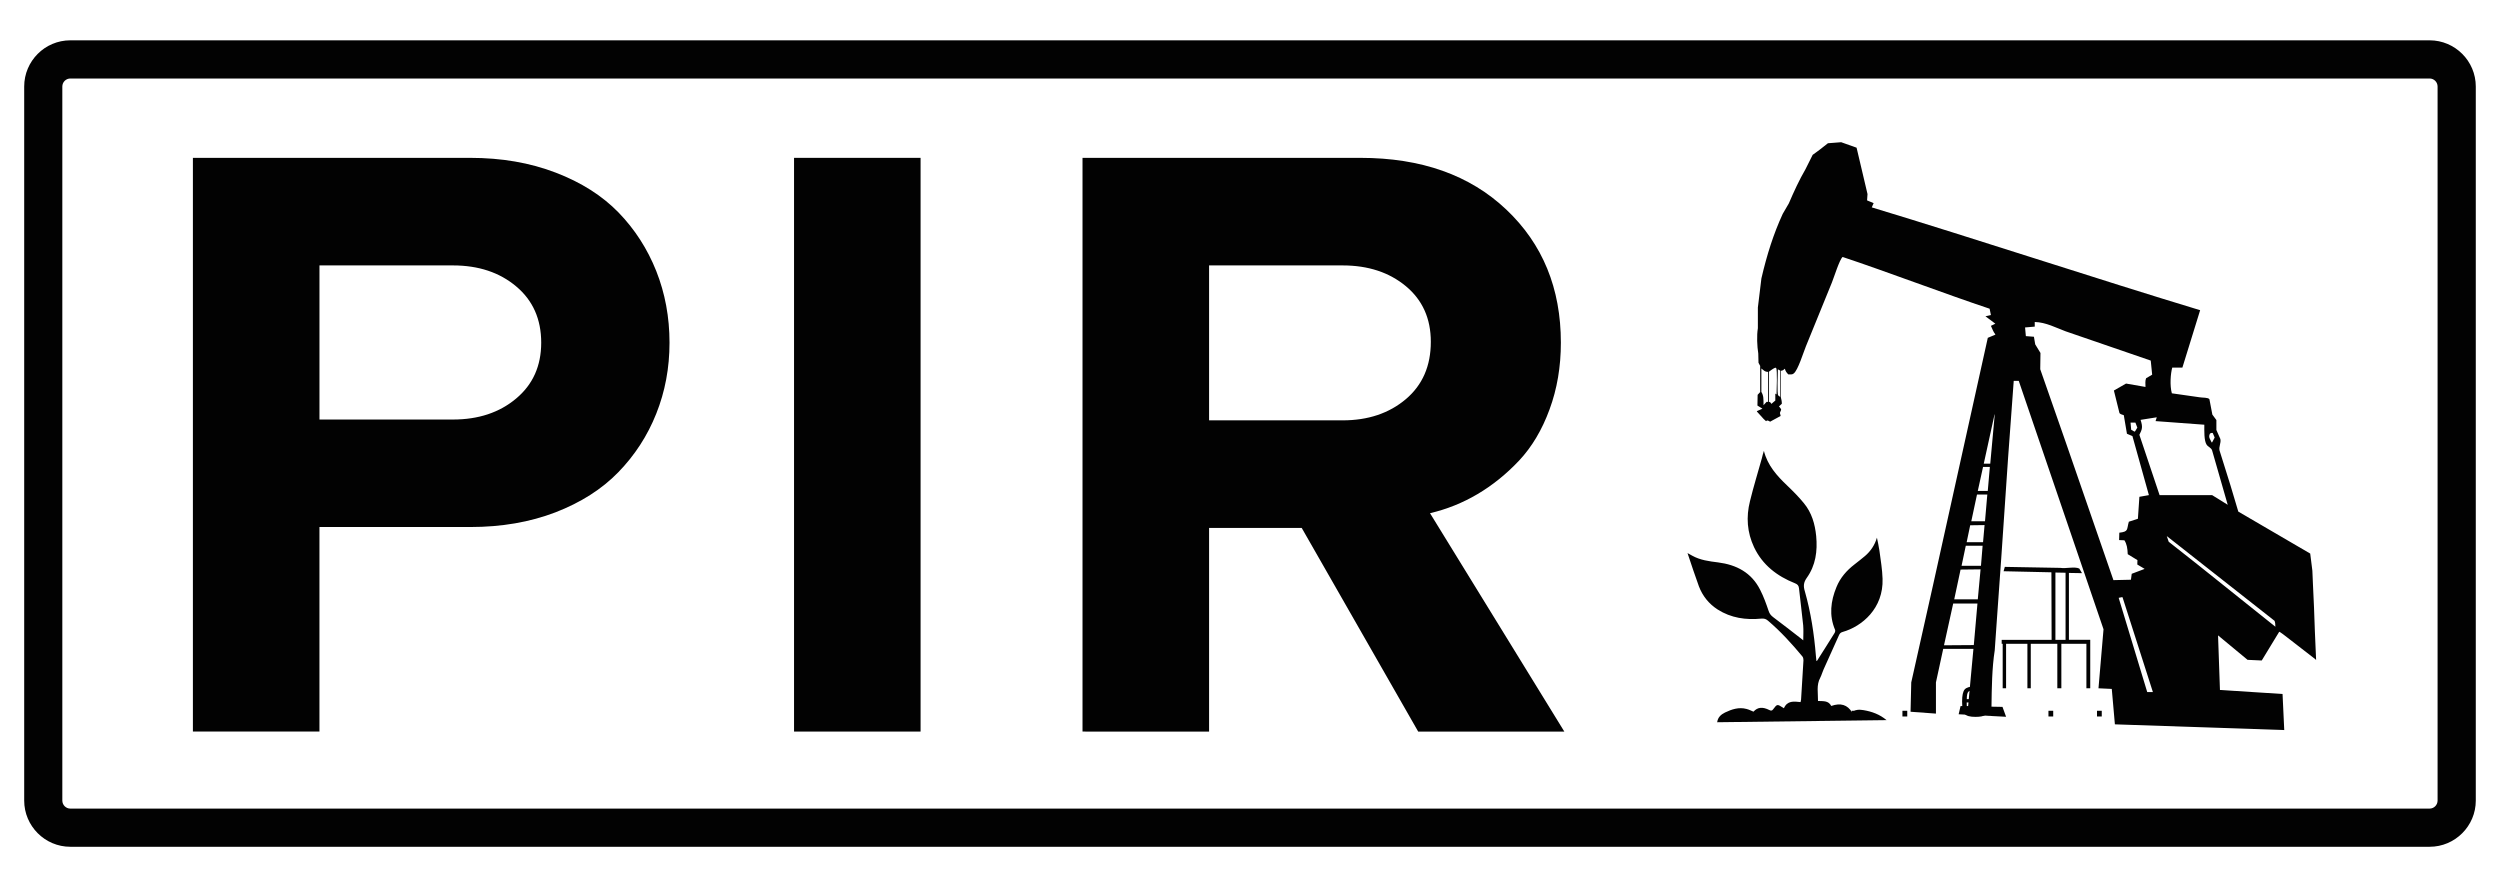
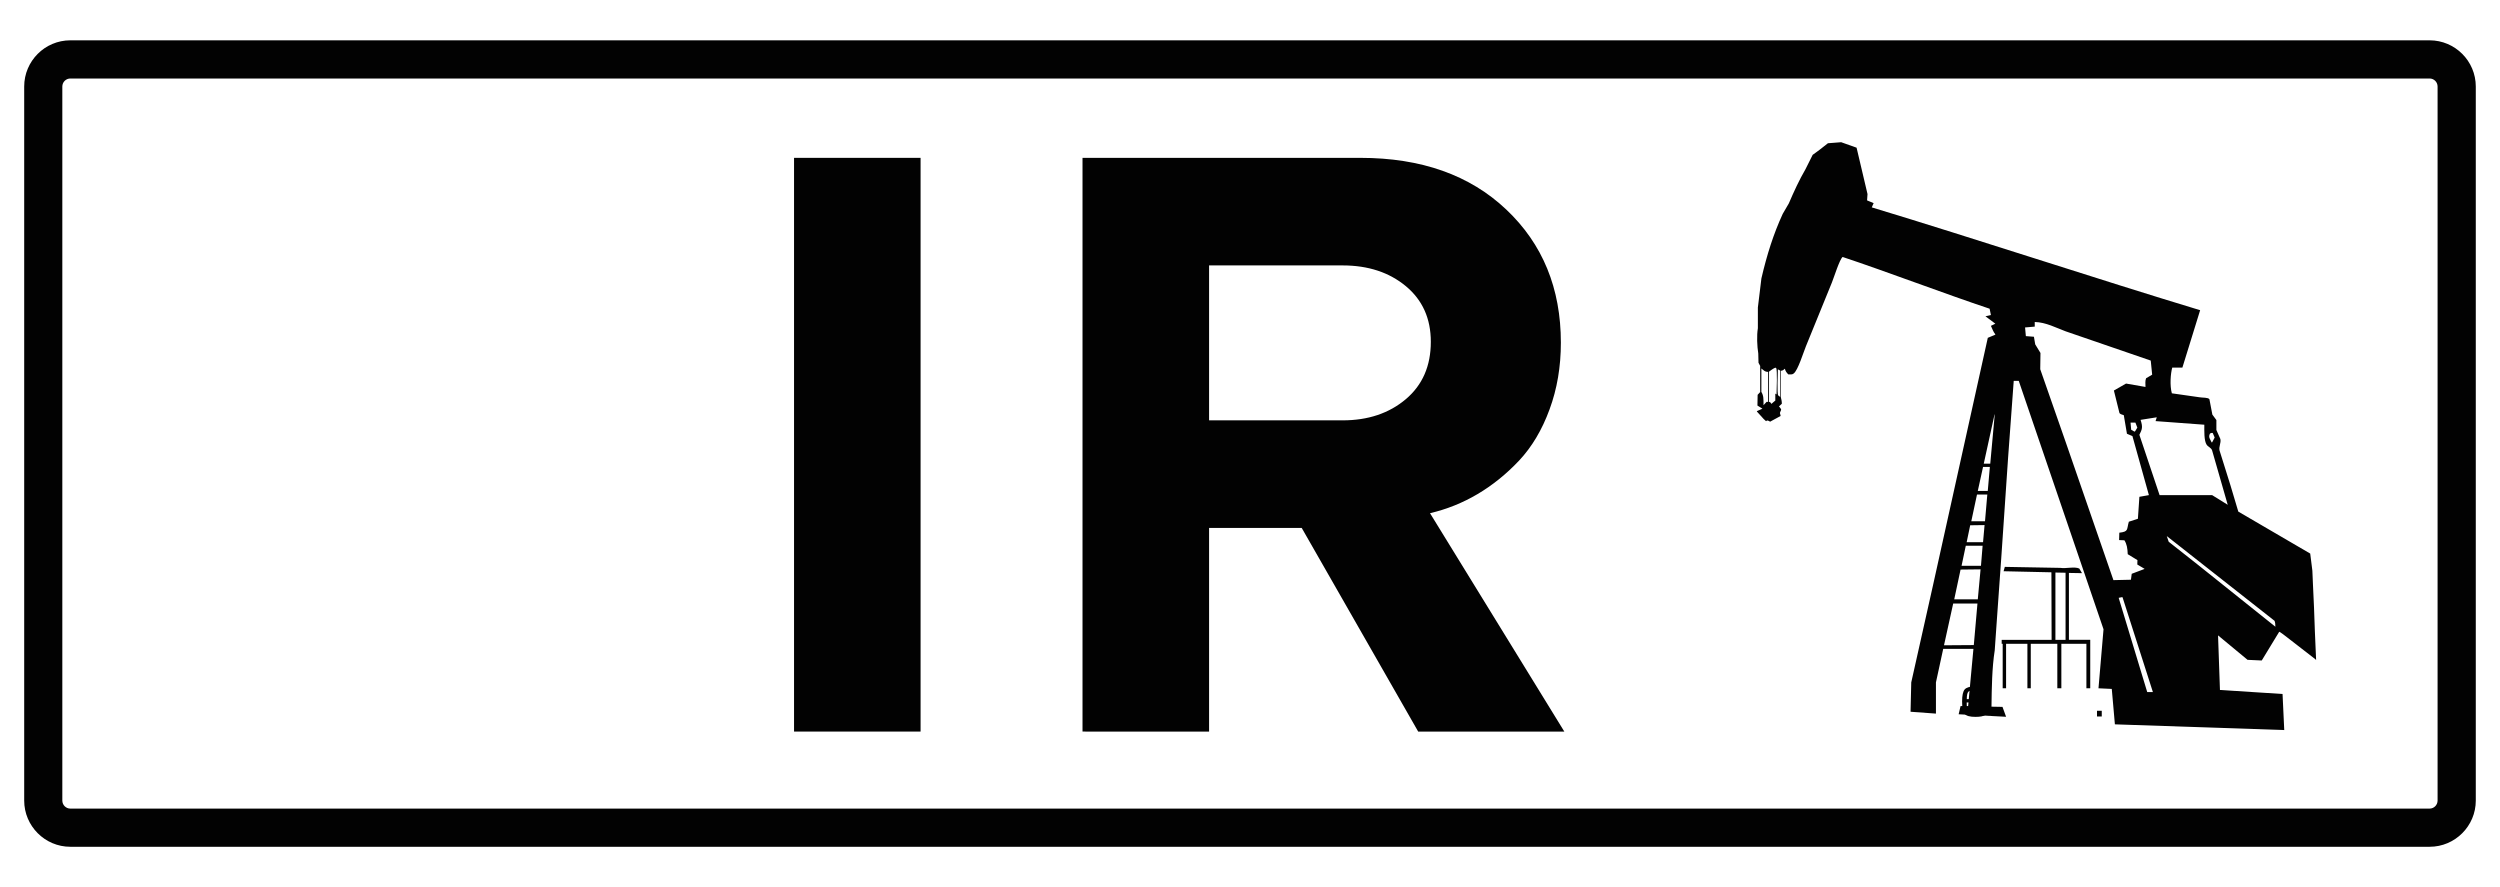
<svg xmlns="http://www.w3.org/2000/svg" version="1.1" id="Layer_1" x="0px" y="0px" width="155px" height="55px" viewBox="0 0 155 55" enable-background="new 0 0 155 55" xml:space="preserve">
  <g>
-     <rect x="114.797" y="44.068" fill="#020202" width="0.297" height="0.354" />
-     <rect x="117.951" y="44.068" fill="#020202" width="0.299" height="0.354" />
    <path fill="#020202" d="M122.98,43.868h0.275v0.067c0,0.188-0.059,0.323-0.174,0.397c-0.115,0.078-0.318,0.114-0.605,0.114   c-0.34,0-0.561-0.06-0.668-0.184c-0.104-0.122-0.158-0.383-0.158-0.776c0-0.367,0.055-0.613,0.158-0.738   c0.109-0.125,0.316-0.188,0.627-0.188c0.336,0,0.559,0.054,0.664,0.164c0.102,0.107,0.156,0.336,0.156,0.686v0.144h-1.32   c0,0.288,0.033,0.474,0.094,0.554c0.059,0.077,0.207,0.116,0.434,0.116c0.215,0,0.357-0.019,0.422-0.057   c0.064-0.037,0.096-0.116,0.096-0.243L122.98,43.868L122.98,43.868z M122.98,43.347l-0.002-0.087c0-0.198-0.031-0.327-0.1-0.387   c-0.061-0.059-0.203-0.089-0.42-0.089c-0.215,0-0.357,0.035-0.422,0.105c-0.064,0.067-0.096,0.222-0.096,0.457h1.04V43.347z" />
-     <rect x="127.004" y="44.068" fill="#020202" width="0.295" height="0.354" />
    <rect x="130.014" y="44.068" fill="#020202" width="0.295" height="0.354" />
-     <path fill="#020202" d="M11.96,45.357V9.787h17.194c1.94,0,3.702,0.303,5.293,0.913c1.584,0.605,2.886,1.431,3.9,2.473   c1.012,1.043,1.791,2.253,2.341,3.632c0.547,1.382,0.822,2.861,0.822,4.441c0,1.562-0.274,3.029-0.822,4.401   c-0.545,1.371-1.333,2.581-2.353,3.631c-1.02,1.05-2.323,1.878-3.898,2.487c-1.578,0.606-3.34,0.91-5.272,0.91h-9.359v12.682H11.96   z M19.807,26.011h8.276c1.582,0,2.888-0.435,3.92-1.304c1.036-0.867,1.552-2.021,1.552-3.461c0-1.459-0.517-2.622-1.552-3.489   c-1.032-0.869-2.339-1.301-3.92-1.301h-8.276V26.011z" />
    <rect x="49.231" y="9.787" fill="#020202" width="7.845" height="35.57" />
    <path fill="#020202" d="M67.116,45.357V9.787h17.228c3.775,0,6.789,1.068,9.045,3.205c2.258,2.135,3.385,4.886,3.385,8.254   c0,1.492-0.234,2.871-0.703,4.139c-0.463,1.268-1.094,2.322-1.881,3.165c-0.793,0.841-1.654,1.535-2.578,2.081   c-0.926,0.549-1.912,0.943-2.951,1.187l8.328,13.54h-9.061L80.705,32.73h-5.742v12.628L67.116,45.357L67.116,45.357z    M74.963,26.062h8.277c1.582,0,2.887-0.439,3.924-1.316c1.033-0.874,1.547-2.06,1.547-3.554c0-1.441-0.514-2.588-1.547-3.449   c-1.037-0.859-2.342-1.287-3.924-1.287h-8.277V26.062z" />
    <path fill="#020202" d="M137.637,42.778c1.291,0.083,2.59,0.165,3.881,0.249c0.033,0.747,0.072,1.49,0.105,2.236   c-3.5-0.118-7-0.234-10.5-0.354c-0.061-0.73-0.127-1.464-0.193-2.196c-0.277-0.013-0.549-0.025-0.824-0.039   c0.102-1.221,0.209-2.441,0.312-3.66c-1.752-5.135-3.504-10.271-5.256-15.401h-0.311c-0.117,1.57-0.23,3.146-0.346,4.718   c-0.141,2.093-0.283,4.187-0.428,6.277c-0.092,1.29-0.188,2.58-0.275,3.868c-0.043,0.616-0.088,1.23-0.129,1.845   c-0.17,1.084-0.186,2.32-0.201,3.492c0.23,0.005,0.457,0.008,0.682,0.013c0.078,0.204,0.148,0.41,0.223,0.614   c-0.98-0.053-1.961-0.104-2.941-0.156c0.037-0.172,0.078-0.343,0.119-0.51h0.469c0.109-1.182,0.221-2.361,0.328-3.545h-1.873   c-0.148,0.693-0.305,1.386-0.451,2.08v1.934c-0.529-0.039-1.051-0.077-1.574-0.115c0.01-0.606,0.029-1.212,0.043-1.818   c0.449-2.001,0.895-4.004,1.344-6.002c1.133-5.12,2.268-10.242,3.402-15.363c0.154-0.066,0.311-0.133,0.469-0.196   c-0.004-0.014-0.008-0.027-0.014-0.037c-0.119-0.143-0.178-0.339-0.262-0.51c0.094-0.045,0.184-0.091,0.275-0.133   c-0.205-0.154-0.41-0.306-0.613-0.459c0.111-0.023,0.219-0.05,0.338-0.078c-0.025-0.132-0.051-0.261-0.08-0.392   c-2.672-0.889-6.439-2.32-9.115-3.209c-0.193,0.163-0.535,1.268-0.662,1.579c-0.539,1.318-1.074,2.635-1.609,3.949   c-0.158,0.381-0.496,1.503-0.764,1.698c-0.088,0.073-0.18,0.056-0.334,0.053c-0.1-0.106-0.168-0.181-0.211-0.351   c-0.088,0.068-0.102,0.112-0.248,0.13v1.648c0.027,0.096,0.061,0.247,0.061,0.393c-0.057,0.055-0.119,0.11-0.18,0.169   c0.016,0.018,0.035,0.033,0.051,0.053c0.039,0.071,0.105,0.109,0.08,0.171c-0.119,0.275-0.059,0.122-0.027,0.366   c-0.215,0.116-0.436,0.235-0.652,0.354c-0.102-0.058-0.178-0.116-0.25-0.029c-0.053-0.048-0.107-0.096-0.156-0.145   c-0.137-0.149-0.277-0.304-0.416-0.458c0.002-0.006,0.01-0.017,0.01-0.025c0.109-0.048,0.221-0.096,0.326-0.143V25.33   c-0.098-0.062-0.197-0.122-0.299-0.185c0.004-0.222,0.012-0.442,0.012-0.666c0.055-0.055,0.104-0.112,0.158-0.17v-1.084v-0.538   c-0.037-0.066-0.068-0.128-0.104-0.195c-0.004-0.191-0.008-0.384-0.014-0.574c-0.072-0.454-0.102-1.103-0.025-1.571v-1.281   c0.074-0.601,0.146-1.201,0.219-1.804c0.342-1.471,0.75-2.76,1.322-4.002c0.127-0.217,0.254-0.435,0.379-0.651   c0.326-0.758,0.641-1.443,1.033-2.119c0.15-0.297,0.301-0.592,0.445-0.89c0.148-0.108,0.295-0.217,0.445-0.326   c0.166-0.134,0.328-0.261,0.5-0.393c0.168-0.013,0.336-0.026,0.506-0.039c0.102-0.008,0.211-0.019,0.316-0.025   c0.318,0.11,0.633,0.225,0.955,0.339c0.225,0.959,0.451,1.916,0.678,2.876c-0.008,0.132-0.016,0.263-0.027,0.392   c0.135,0.059,0.271,0.115,0.406,0.171c-0.039,0.087-0.08,0.175-0.115,0.262c6.422,1.944,13.934,4.431,20.359,6.375   c-0.367,1.187-0.734,2.372-1.1,3.557h-0.629c-0.105,0.382-0.16,1.107-0.025,1.596c0.576,0.08,1.154,0.163,1.727,0.247   c0.154,0.03,0.529,0.003,0.602,0.12c0.057,0.317,0.121,0.634,0.182,0.952c0.082,0.114,0.166,0.226,0.25,0.339v0.616   c0.08,0.188,0.162,0.375,0.248,0.562c0.053,0.248-0.107,0.456-0.053,0.706c0.227,0.724,0.455,1.448,0.68,2.171   c0.162,0.539,0.326,1.08,0.484,1.621c1.484,0.869,2.973,1.735,4.459,2.602c0.045,0.353,0.086,0.707,0.133,1.062   c0.01,0.285,0.027,0.571,0.037,0.861c0.02,0.479,0.043,0.959,0.066,1.439c0.018,0.475,0.033,0.949,0.051,1.424   c0.029,0.606,0.049,1.212,0.078,1.817c-0.018-0.017-0.037-0.035-0.049-0.054c-0.574-0.442-1.145-0.89-1.719-1.332   c-0.076-0.061-0.502-0.393-0.521-0.367c-0.363,0.594-0.723,1.188-1.082,1.779c-0.293-0.013-0.584-0.026-0.879-0.041   c-0.609-0.505-1.221-1.011-1.83-1.516C137.557,40.522,137.594,41.65,137.637,42.778 M126.154,19.963v0.287   c-0.195,0.019-0.4,0.037-0.6,0.052c0.018,0.182,0.033,0.36,0.049,0.538c0.168,0.014,0.334,0.026,0.5,0.038   c0.027,0.159,0.051,0.314,0.08,0.472c0.105,0.179,0.215,0.357,0.326,0.533c-0.004,0.336-0.008,0.674-0.014,1.01   c0.533,1.521,1.061,3.044,1.594,4.563c0.98,2.837,1.961,5.674,2.943,8.512c0.365-0.008,0.721-0.019,1.086-0.025   c0.016-0.125,0.031-0.244,0.049-0.368c0.264-0.101,0.525-0.199,0.787-0.298v-0.015c-0.152-0.087-0.297-0.177-0.441-0.262   c0.002-0.09,0.004-0.184,0.008-0.273c-0.197-0.122-0.398-0.244-0.602-0.368c-0.012-0.367-0.061-0.643-0.207-0.861   c-0.107-0.005-0.217-0.009-0.328-0.014c0.008-0.153,0.014-0.305,0.014-0.457c0.59-0.067,0.447-0.191,0.59-0.681   c0.186-0.059,0.371-0.122,0.562-0.183c0.027-0.454,0.061-0.908,0.092-1.361c0.197-0.035,0.391-0.068,0.586-0.104v-0.013   c-0.338-1.217-0.678-2.434-1.018-3.648c-0.115-0.048-0.229-0.097-0.34-0.144c-0.068-0.383-0.129-0.769-0.195-1.151   c-0.084-0.028-0.221-0.061-0.268-0.13c-0.113-0.468-0.232-0.932-0.346-1.399c0.25-0.143,0.504-0.288,0.754-0.432   c0.402,0.07,0.803,0.14,1.205,0.21c-0.006-0.167-0.023-0.413,0.037-0.538c0.125-0.072,0.254-0.145,0.377-0.223   c-0.031-0.29-0.057-0.582-0.088-0.874c-1.764-0.605-3.525-1.211-5.283-1.816C127.502,20.333,126.846,19.979,126.154,19.963z    M110.07,22.794c-0.182,0.081-0.246,0.151-0.391,0.247v1.873c0.088,0.016,0.113,0.067,0.152,0.128   c0.029-0.021,0.047-0.042,0.068-0.065c0.055-0.047,0.113-0.096,0.17-0.143v-0.432c0.025,0.017,0.051,0.035,0.076,0.053   c0.006-0.24,0.059-1.543-0.025-1.636C110.104,22.812,110.088,22.801,110.07,22.794z M109.625,24.914v-1.859   c-0.193,0.013-0.295-0.114-0.42-0.21v1.453c0.141,0.241,0.133,0.423,0.133,0.823c0.068-0.069,0.135-0.14,0.193-0.207H109.625z    M110.229,22.898c-0.004,0.238-0.061,1.527,0.023,1.62c0.041,0.029,0.08,0.062,0.121,0.092v-1.635   C110.324,22.95,110.275,22.924,110.229,22.898z M123.396,28.749c0.094-1.015,0.182-2.03,0.277-3.046h-0.014   c-0.225,1.016-0.447,2.031-0.666,3.046H123.396z M136.668,26.332c-1.008-0.075-2.014-0.15-3.02-0.223v-0.013   c0.021-0.069,0.045-0.142,0.068-0.209v-0.014c-0.338,0.049-0.666,0.104-0.998,0.158v0.01c0.146,0.447,0.096,0.57-0.076,0.919   c0.416,1.242,0.836,2.491,1.252,3.737h3.256c0.324,0.202,0.646,0.401,0.969,0.601c-0.322-1.123-0.645-2.245-0.969-3.373   c-0.051-0.161-0.25-0.221-0.338-0.353C136.645,27.322,136.668,26.723,136.668,26.332z M132.094,26.2   c0.01,0.147,0.025,0.296,0.039,0.444c0.068,0.039,0.137,0.078,0.207,0.119c0.016-0.01,0.023-0.021,0.039-0.028   c0.043-0.072,0.088-0.147,0.135-0.221c-0.043-0.105-0.082-0.208-0.119-0.314H132.094z M137.111,26.842   c-0.027,0.013-0.068,0.018-0.09,0.038c-0.129,0.233,0.023,0.359,0.102,0.55h0.027c0.053-0.102,0.107-0.2,0.16-0.301   c-0.041-0.096-0.08-0.191-0.121-0.287C137.189,26.842,137.111,26.842,137.111,26.842z M123.242,30.438   c0.041-0.497,0.082-0.995,0.129-1.49h-0.422c-0.107,0.495-0.215,0.993-0.326,1.49H123.242z M123.07,32.32   c0.045-0.555,0.096-1.107,0.143-1.661h-0.639c-0.121,0.554-0.234,1.106-0.354,1.661H123.07z M122.949,33.616   c0.033-0.357,0.064-0.709,0.094-1.061c-0.297,0.005-0.59,0.008-0.891,0.012c-0.074,0.351-0.146,0.7-0.219,1.049H122.949z    M134.34,33.236c0.041,0.116,0.076,0.232,0.119,0.352c0.594,0.468,1.184,0.934,1.775,1.399c1.617,1.291,3.227,2.579,4.84,3.87   c0-0.12-0.012-0.281-0.053-0.367C138.797,36.738,136.566,34.987,134.34,33.236z M121.617,35.08h1.203   c0.033-0.416,0.07-0.83,0.102-1.245h-1.043C121.793,34.25,121.705,34.664,121.617,35.08z M128.273,35.522v4.147h1.322v3.005h-0.238   v-2.758h-1.553v2.758h-0.25v-2.758h-1.646v2.758h-0.209v-2.758h-1.322v2.758h-0.211v-2.758h-0.062V39.67h3.096   c0-1.397-0.004-2.792-0.012-4.187c-0.986-0.022-1.98-0.044-2.965-0.066c0.025-0.088,0.049-0.181,0.076-0.271   c1.146,0.021,2.293,0.042,3.439,0.062c0.369,0.058,0.871-0.096,1.176,0.041c0.057,0.096,0.115,0.191,0.172,0.287   C128.816,35.53,128.541,35.528,128.273,35.522z M122.795,35.3c-0.412,0.006-0.826,0.011-1.24,0.014   c-0.131,0.614-0.264,1.228-0.393,1.845h1.461C122.68,36.539,122.74,35.921,122.795,35.3z M127.436,35.497v4.173h0.629v-4.16   C127.854,35.507,127.646,35.5,127.436,35.497z M131.557,37.025c-0.068,0.015-0.131,0.027-0.195,0.039v0.016   c0.588,1.941,1.172,3.885,1.766,5.83h0.352c-0.629-1.961-1.256-3.924-1.885-5.885H131.557z M122.602,37.417h-1.504   c-0.189,0.864-0.377,1.729-0.57,2.591c0.621-0.005,1.234-0.009,1.848-0.013C122.453,39.134,122.525,38.277,122.602,37.417z" />
-     <path fill="#020202" d="M106.465,44.779c0.041-0.311,0.24-0.482,0.488-0.604c0.422-0.202,0.859-0.347,1.332-0.22   c0.145,0.036,0.285,0.108,0.43,0.168c0.262-0.283,0.557-0.315,0.992-0.098c0.102,0.051,0.158,0.043,0.223-0.042   c0.254-0.339,0.256-0.337,0.611-0.111c0.018,0.014,0.039,0.027,0.062,0.039c0.207-0.479,0.609-0.43,1.033-0.381   c0.012-0.049,0.023-0.104,0.031-0.161c0.053-0.809,0.104-1.618,0.148-2.432c0.002-0.076-0.018-0.181-0.068-0.239   c-0.654-0.787-1.342-1.543-2.123-2.209c-0.127-0.114-0.248-0.151-0.424-0.135c-0.953,0.091-1.871-0.034-2.707-0.566   c-0.545-0.351-0.93-0.835-1.16-1.434c-0.246-0.665-0.463-1.343-0.707-2.064c0.127,0.069,0.211,0.117,0.293,0.163   c0.5,0.278,1.051,0.347,1.598,0.415c1.146,0.146,2.076,0.633,2.613,1.7c0.215,0.42,0.375,0.865,0.527,1.315   c0.057,0.171,0.143,0.277,0.287,0.385c0.582,0.434,1.148,0.88,1.725,1.325c0.043,0.033,0.082,0.07,0.133,0.108   c0-0.317,0.023-0.627-0.004-0.932c-0.076-0.771-0.182-1.541-0.262-2.312c-0.021-0.159-0.094-0.232-0.24-0.292   c-1.115-0.443-2.018-1.133-2.543-2.237c-0.434-0.921-0.5-1.881-0.254-2.856c0.217-0.888,0.488-1.767,0.734-2.649   c0.041-0.157,0.074-0.314,0.129-0.47c0.223,0.897,0.805,1.543,1.447,2.154c0.363,0.347,0.719,0.705,1.033,1.091   c0.486,0.586,0.689,1.297,0.762,2.039c0.088,0.928-0.031,1.821-0.588,2.595c-0.201,0.287-0.213,0.515-0.113,0.836   c0.369,1.298,0.572,2.632,0.682,3.981c0.012,0.107,0.021,0.218,0.033,0.33c0.014-0.002,0.035,0,0.037-0.008   c0.365-0.575,0.732-1.149,1.09-1.729c0.033-0.053,0.051-0.14,0.031-0.189c-0.381-0.899-0.275-1.782,0.086-2.657   c0.236-0.579,0.631-1.029,1.121-1.406c0.215-0.168,0.432-0.337,0.645-0.516c0.354-0.303,0.605-0.675,0.742-1.138   c0.053,0.271,0.119,0.535,0.156,0.81c0.076,0.58,0.176,1.156,0.193,1.737c0.062,1.835-1.273,2.959-2.479,3.298   c-0.121,0.034-0.176,0.095-0.225,0.206c-0.312,0.708-0.637,1.414-0.955,2.122c-0.078,0.167-0.119,0.346-0.203,0.506   c-0.254,0.463-0.131,0.952-0.141,1.444c0.316,0.02,0.646-0.037,0.822,0.31c0.58-0.207,1.004-0.079,1.295,0.403   c0.205-0.204,0.467-0.182,0.715-0.143c0.518,0.088,1.004,0.267,1.418,0.618L106.465,44.779z" />
    <path fill="#020202" d="M150.637,52.5H4.36c-1.575,0-2.86-1.286-2.86-2.865V5.365C1.5,3.784,2.785,2.5,4.36,2.5h146.276   c1.576,0,2.863,1.284,2.863,2.865v44.27C153.5,51.214,152.213,52.5,150.637,52.5 M4.36,4.867c-0.272,0-0.496,0.222-0.496,0.498   v44.27c0,0.275,0.224,0.498,0.496,0.498h146.276c0.273,0,0.494-0.223,0.494-0.498V5.365c0-0.276-0.221-0.498-0.494-0.498   C150.636,4.867,4.36,4.867,4.36,4.867z" />
  </g>
</svg>